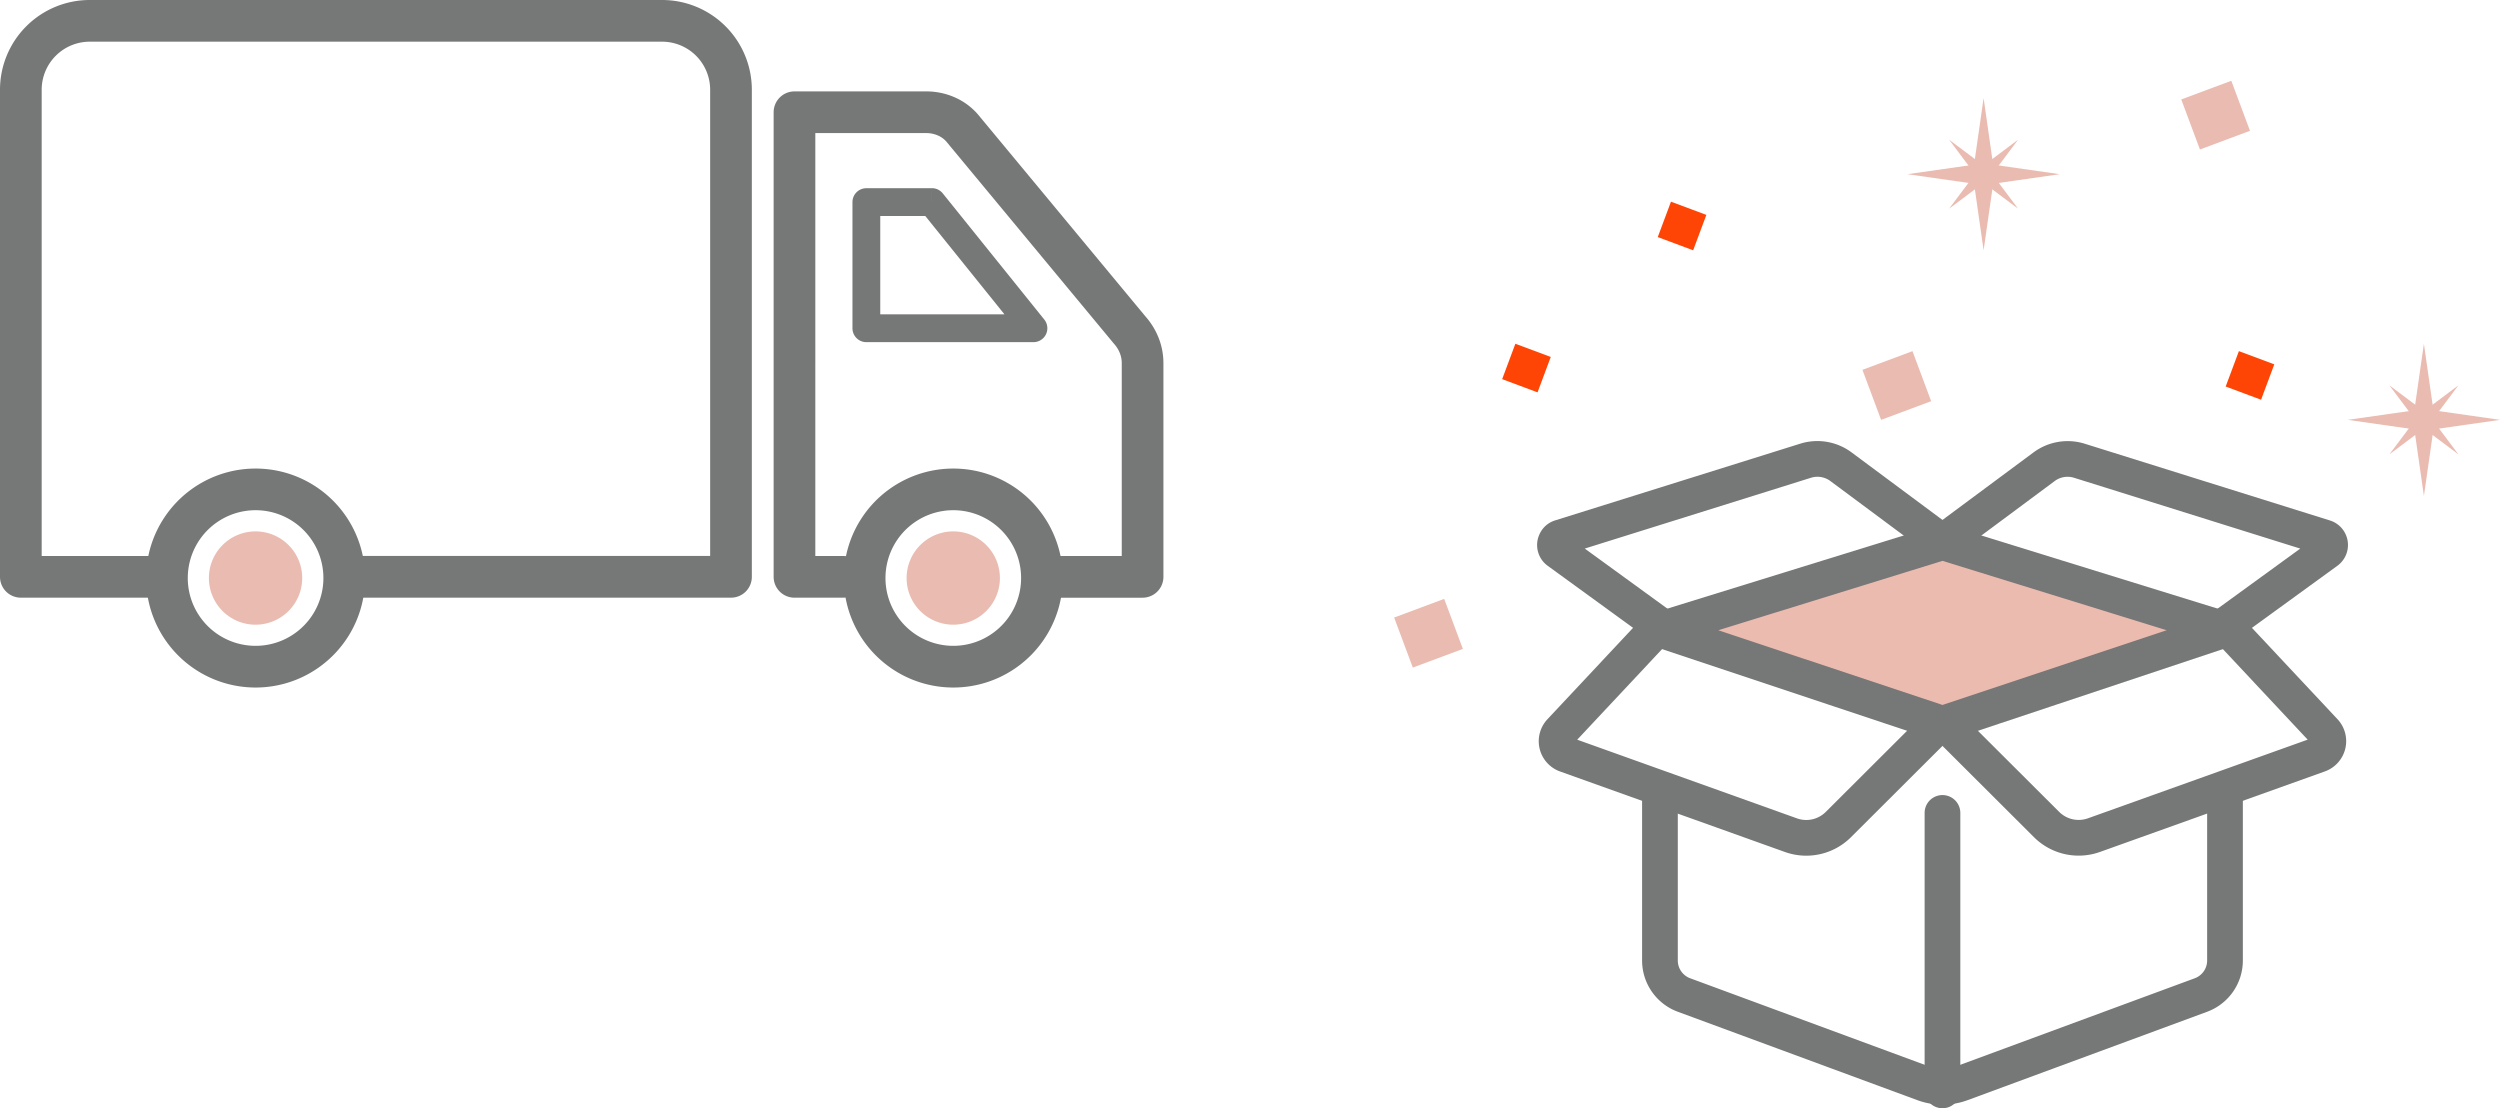
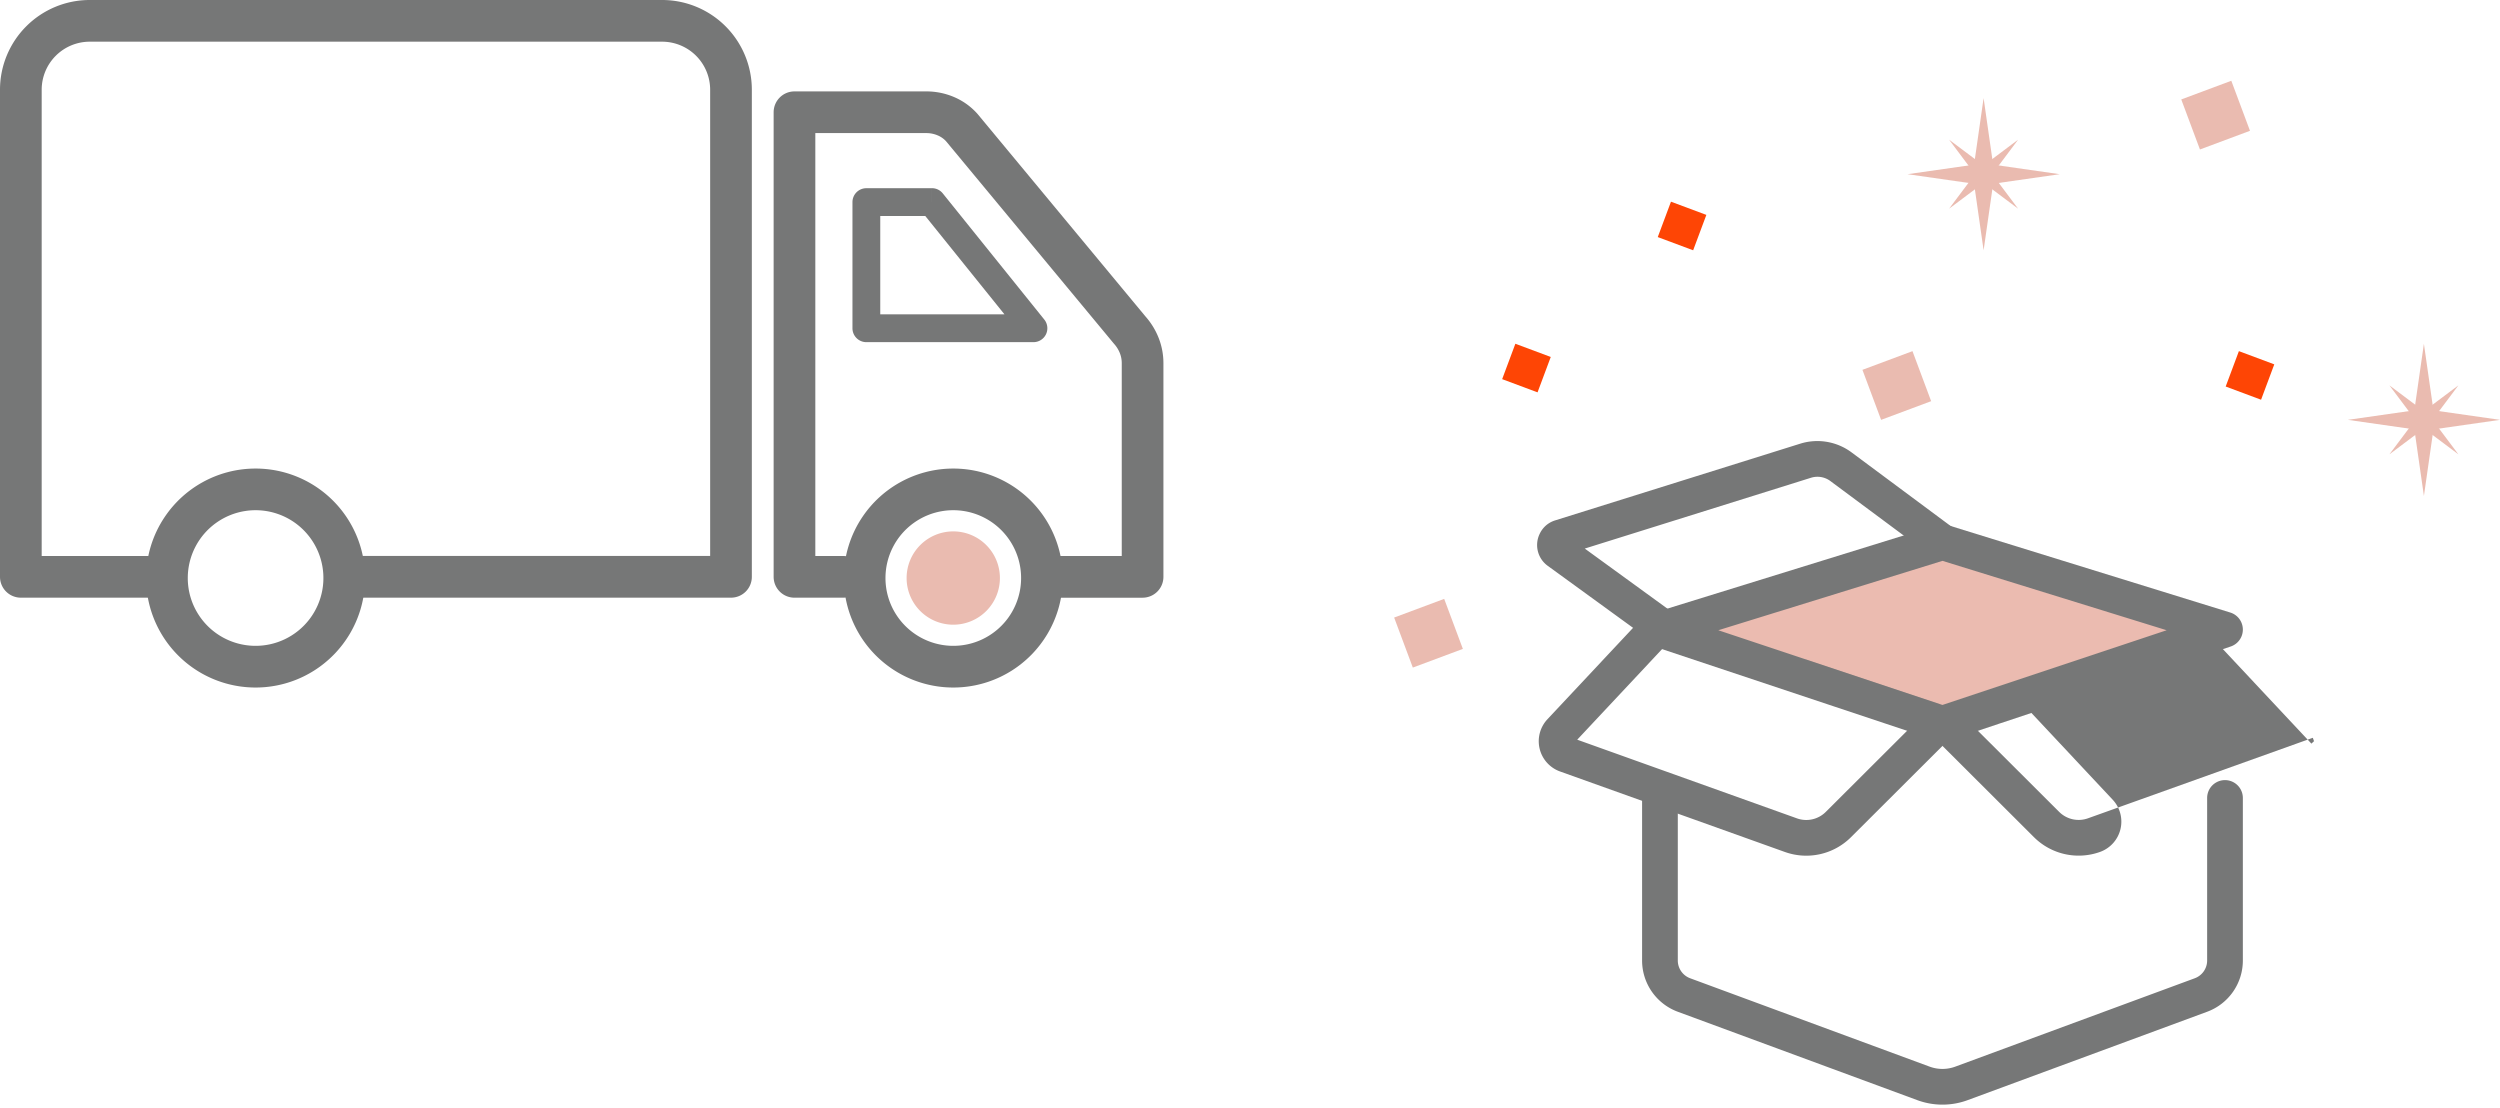
<svg xmlns="http://www.w3.org/2000/svg" width="250.915" height="111.23" viewBox="0 0 250.915 111.23">
  <defs>
    <clipPath id="clip-path">
      <rect id="長方形_116" data-name="長方形 116" width="116.766" height="69.003" fill="none" />
    </clipPath>
    <clipPath id="clip-path-2">
      <rect id="長方形_117" data-name="長方形 117" width="81.364" height="66.961" fill="none" />
    </clipPath>
  </defs>
  <g id="ill-flow3" transform="translate(-1248.935 -3039.683)">
    <g id="グループ_103" data-name="グループ 103" transform="translate(1248.935 3039.683)">
      <g id="グループ_102" data-name="グループ 102" clip-path="url(#clip-path)">
        <path id="パス_170" data-name="パス 170" d="M416.556,96.7H425.4a2.092,2.092,0,0,0,2.092-2.092V73.151a6.908,6.908,0,0,0-.476-2.515,7.258,7.258,0,0,0-1.346-2.187l-1.562,1.391,1.61-1.335L408.86,48.177l-.048-.056A6.6,6.6,0,0,0,406.5,46.46a7.063,7.063,0,0,0-2.8-.575H390.463a2.092,2.092,0,0,0-2.092,2.092V94.606a2.092,2.092,0,0,0,2.092,2.092h4.88a2.092,2.092,0,0,0,0-4.184h-2.788V50.069H403.7a2.885,2.885,0,0,1,1.14.232,2.417,2.417,0,0,1,.849.6l1.562-1.391-1.61,1.335L422.5,71.175l.048.056a3.073,3.073,0,0,1,.573.926,2.725,2.725,0,0,1,.189.994V92.514h-6.751a2.092,2.092,0,0,0,0,4.184" transform="translate(-310.724 -36.711)" fill="#767777" />
        <path id="パス_171" data-name="パス 171" d="M36.244,59.986H73.367a2.091,2.091,0,0,0,2.092-2.092V9.01A9.008,9.008,0,0,0,66.449,0H9.01A9.008,9.008,0,0,0,0,9.01V57.894a2.092,2.092,0,0,0,2.092,2.092H14.783a2.092,2.092,0,0,0,0-4.184H4.184V9.01A4.825,4.825,0,0,1,9.01,4.184H66.449A4.824,4.824,0,0,1,71.275,9.01V55.8H36.244a2.092,2.092,0,0,0,0,4.184" transform="translate(0 0)" fill="#767777" />
        <path id="パス_172" data-name="パス 172" d="M435.919,95.878V94.483h-6.58a1.395,1.395,0,0,0-1.395,1.395v12.661a1.395,1.395,0,0,0,1.395,1.395h16.772a1.395,1.395,0,0,0,1.086-2.269L437.006,95a1.392,1.392,0,0,0-1.086-.52v1.395l-1.086.875,8.365,10.391H430.734V97.272h5.185V95.878l-1.086.875Z" transform="translate(-342.386 -75.593)" fill="#767777" />
        <path id="パス_173" data-name="パス 173" d="M425.68,246.215h-2.092a10.989,10.989,0,1,0,1.878-6.144,10.96,10.96,0,0,0-1.878,6.144h4.184a6.806,6.806,0,1,1,1.161,3.8,6.777,6.777,0,0,1-1.161-3.8Z" transform="translate(-338.9 -188.199)" fill="#767777" />
        <path id="パス_174" data-name="パス 174" d="M75.431,246.215H73.339a10.989,10.989,0,1,0,1.878-6.144,10.961,10.961,0,0,0-1.878,6.144h4.184a6.806,6.806,0,1,1,1.161,3.8,6.777,6.777,0,0,1-1.161-3.8Z" transform="translate(-58.676 -188.199)" fill="#767777" />
-         <path id="パス_175" data-name="パス 175" d="M104.874,271.447a4.682,4.682,0,1,0,4.682-4.682,4.682,4.682,0,0,0-4.682,4.682" transform="translate(-83.907 -213.431)" fill="#eabbb0" />
        <path id="パス_176" data-name="パス 176" d="M455.124,271.447a4.682,4.682,0,1,0,4.682-4.682,4.682,4.682,0,0,0-4.682,4.682" transform="translate(-364.131 -213.431)" fill="#eabbb0" />
      </g>
    </g>
    <g id="グループ_106" data-name="グループ 106" transform="translate(1403.211 3083.952)">
      <path id="パス_177" data-name="パス 177" d="M100.329,77.471l28.355-9.452-28.355-8.777L71.973,68.019Z" transform="translate(-59.647 -49.096)" fill="#ebbbb0" />
      <g id="グループ_105" data-name="グループ 105">
        <g id="グループ_104" data-name="グループ 104" clip-path="url(#clip-path-2)">
          <path id="パス_178" data-name="パス 178" d="M91.657,68.8l.567,1.7,28.356-9.452a1.792,1.792,0,0,0-.037-3.412L92.187,48.862a1.808,1.808,0,0,0-1.06,0L62.772,57.638a1.792,1.792,0,0,0-.037,3.412L91.09,70.5a1.778,1.778,0,0,0,1.133,0l-.567-1.7.567-1.7L69.158,59.414l22.5-6.964,22.5,6.964L91.09,67.1l.567,1.7.567-1.7Z" transform="translate(-50.975 -40.428)" fill="#767777" />
-           <path id="パス_179" data-name="パス 179" d="M227.072,209.239v27.848a1.792,1.792,0,1,0,3.584,0V209.239a1.792,1.792,0,1,0-3.584,0" transform="translate(-188.182 -171.918)" fill="#767777" />
          <path id="パス_180" data-name="パス 180" d="M61.509,200.473v16.314a5.482,5.482,0,0,0,3.584,5.143l24.035,8.87a7.305,7.305,0,0,0,5.058,0l24.035-8.87a5.482,5.482,0,0,0,3.584-5.143V200.473a1.792,1.792,0,0,0-3.584,0v16.314a1.9,1.9,0,0,1-1.241,1.781l-24.035,8.87a3.721,3.721,0,0,1-2.576,0l-24.035-8.87a1.9,1.9,0,0,1-1.241-1.781V200.473a1.792,1.792,0,0,0-3.584,0" transform="translate(-50.975 -164.653)" fill="#767777" />
          <path id="パス_181" data-name="パス 181" d="M41.751,8.708,31.557,1.135A5.757,5.757,0,0,0,26.4.263l-24.6,7.7a2.591,2.591,0,0,0-.768.39A2.565,2.565,0,0,0,.261,9.3a2.575,2.575,0,0,0,.8,3.219l10.209,7.418a1.792,1.792,0,1,0,2.107-2.9L3.171,9.618l-.59.812.9-.442a1.012,1.012,0,0,0-.309-.37l-.59.812.9-.442-.906.445h1.01a1.009,1.009,0,0,0-.1-.445l-.906.445h.017L3.405,11a.988.988,0,0,0,.179-.567H2.591L3.405,11l-.841-.585.61.823A1.024,1.024,0,0,0,3.405,11l-.841-.585.61.823-.59-.8.3.947a1,1,0,0,0,.293-.15l-.59-.8.3.947,24.6-7.7a2.172,2.172,0,0,1,1.944.329l10.193,7.572a1.792,1.792,0,0,0,2.137-2.877" transform="translate(0 0)" fill="#767777" />
          <path id="パス_182" data-name="パス 182" d="M11.815,98.034,1.834,108.689A3.225,3.225,0,0,0,3.1,113.936l22.565,8.079a6.355,6.355,0,0,0,6.631-1.484l9.753-9.73a1.792,1.792,0,1,0-2.531-2.537l-9.753,9.73a2.77,2.77,0,0,1-2.891.647L4.31,110.562l-.116.325.213-.271a.355.355,0,0,0-.1-.054l-.116.325.213-.271-.228.291.334-.159a.372.372,0,0,0-.106-.132l-.228.291.334-.159-.3.145h.337a.331.331,0,0,0-.033-.145l-.3.145H4.176l.344.133a.368.368,0,0,0,.025-.133H4.176l.344.133-.327-.126.257.24a.357.357,0,0,0,.07-.114l-.327-.126.257.24,9.981-10.656a1.792,1.792,0,1,0-2.616-2.45" transform="translate(-0.796 -80.774)" fill="#767777" />
-           <path id="パス_183" data-name="パス 183" d="M229.932,11.585l10.193-7.572a2.173,2.173,0,0,1,1.945-.329l24.595,7.7.3-.947-.59.8a.994.994,0,0,0,.294.15l.3-.947-.59.8.606-.819-.917.445a1.023,1.023,0,0,0,.311.373l.606-.819-.917.445.888-.432h-.988a.985.985,0,0,0,.1.432l.888-.432h.022l-.905-.445a1.007,1.007,0,0,0-.1.445h1.01l-.905-.445.9.442-.59-.812a1.013,1.013,0,0,0-.309.37l.9.442-.59-.812-10.21,7.418a1.792,1.792,0,0,0,2.107,2.9l10.209-7.418a2.578,2.578,0,0,0-.745-4.55l-24.6-7.7a5.757,5.757,0,0,0-5.153.872L227.795,8.708a1.792,1.792,0,1,0,2.137,2.877" transform="translate(-188.181 0)" fill="#767777" />
-           <path id="パス_184" data-name="パス 184" d="M259.267,100.484l9.981,10.656.257-.241-.327.126a.36.36,0,0,0,.07.114l.257-.241-.327.126.344-.133h-.369a.367.367,0,0,0,.025.133l.344-.133h-.028l-.282-.191a.335.335,0,0,0-.059.191h.341l-.282-.191.313.212-.233-.3a.384.384,0,0,0-.08.086l.313.212-.233-.3.213.271-.116-.325a.349.349,0,0,0-.1.054l.213.271-.116-.325-22.565,8.079a2.77,2.77,0,0,1-2.891-.647l-9.753-9.73a1.792,1.792,0,1,0-2.531,2.537l9.753,9.731a6.355,6.355,0,0,0,6.631,1.484l22.565-8.079a3.226,3.226,0,0,0,1.268-5.247l-9.981-10.656a1.792,1.792,0,0,0-2.616,2.45" transform="translate(-191.537 -80.774)" fill="#767777" />
+           <path id="パス_184" data-name="パス 184" d="M259.267,100.484l9.981,10.656.257-.241-.327.126a.36.36,0,0,0,.07.114l.257-.241-.327.126.344-.133h-.369a.367.367,0,0,0,.025.133l.344-.133h-.028l-.282-.191a.335.335,0,0,0-.059.191h.341l-.282-.191.313.212-.233-.3a.384.384,0,0,0-.08.086l.313.212-.233-.3.213.271-.116-.325a.349.349,0,0,0-.1.054l.213.271-.116-.325-22.565,8.079a2.77,2.77,0,0,1-2.891-.647l-9.753-9.73a1.792,1.792,0,1,0-2.531,2.537l9.753,9.731a6.355,6.355,0,0,0,6.631,1.484a3.226,3.226,0,0,0,1.268-5.247l-9.981-10.656a1.792,1.792,0,0,0-2.616,2.45" transform="translate(-191.537 -80.774)" fill="#767777" />
        </g>
      </g>
    </g>
    <rect id="長方形_121" data-name="長方形 121" width="5.361" height="5.36" transform="translate(1467.86 3049.664) rotate(-20.47)" fill="#eabbb0" />
    <rect id="長方形_125" data-name="長方形 125" width="5.361" height="5.36" transform="translate(1388.86 3101.664) rotate(-20.47)" fill="#eabbb0" />
    <rect id="長方形_122" data-name="長方形 122" width="5.361" height="5.36" transform="translate(1435.86 3076.801) rotate(-20.47)" fill="#eabbb0" />
    <rect id="長方形_123" data-name="長方形 123" width="3.791" height="3.791" transform="translate(1472.318 3078.477) rotate(-69.529)" fill="#fe4505" />
    <rect id="長方形_126" data-name="長方形 126" width="3.791" height="3.791" transform="translate(1399.701 3077.736) rotate(-69.529)" fill="#fe4505" />
    <rect id="長方形_124" data-name="長方形 124" width="3.791" height="3.791" transform="translate(1415.318 3063.477) rotate(-69.529)" fill="#fe4505" />
    <g id="グループ_108" data-name="グループ 108" transform="translate(1484.575 3074.185)">
      <path id="パス_188" data-name="パス 188" d="M7.637,0,6.68,6.68,0,7.637l6.681.957.957,6.681.957-6.681,6.681-.957L8.593,6.68Z" transform="translate(0 0)" fill="#eabbb0" />
      <path id="パス_189" data-name="パス 189" d="M14.877,14.877l2.595,3.462L14.877,21.8l3.462-2.595L21.8,21.8l-2.594-3.462L21.8,14.877l-3.462,2.595Z" transform="translate(-10.702 -10.702)" fill="#eabbb0" />
    </g>
    <g id="グループ_109" data-name="グループ 109" transform="translate(1440.384 3049.529)">
      <path id="パス_188-2" data-name="パス 188" d="M7.637,0,6.68,6.68,0,7.637l6.681.957.957,6.681.957-6.681,6.681-.957L8.593,6.68Z" transform="translate(0 0)" fill="#eabbb0" />
      <path id="パス_189-2" data-name="パス 189" d="M14.877,14.877l2.595,3.462L14.877,21.8l3.462-2.595L21.8,21.8l-2.594-3.462L21.8,14.877l-3.462,2.595Z" transform="translate(-10.702 -10.702)" fill="#eabbb0" />
    </g>
  </g>
</svg>